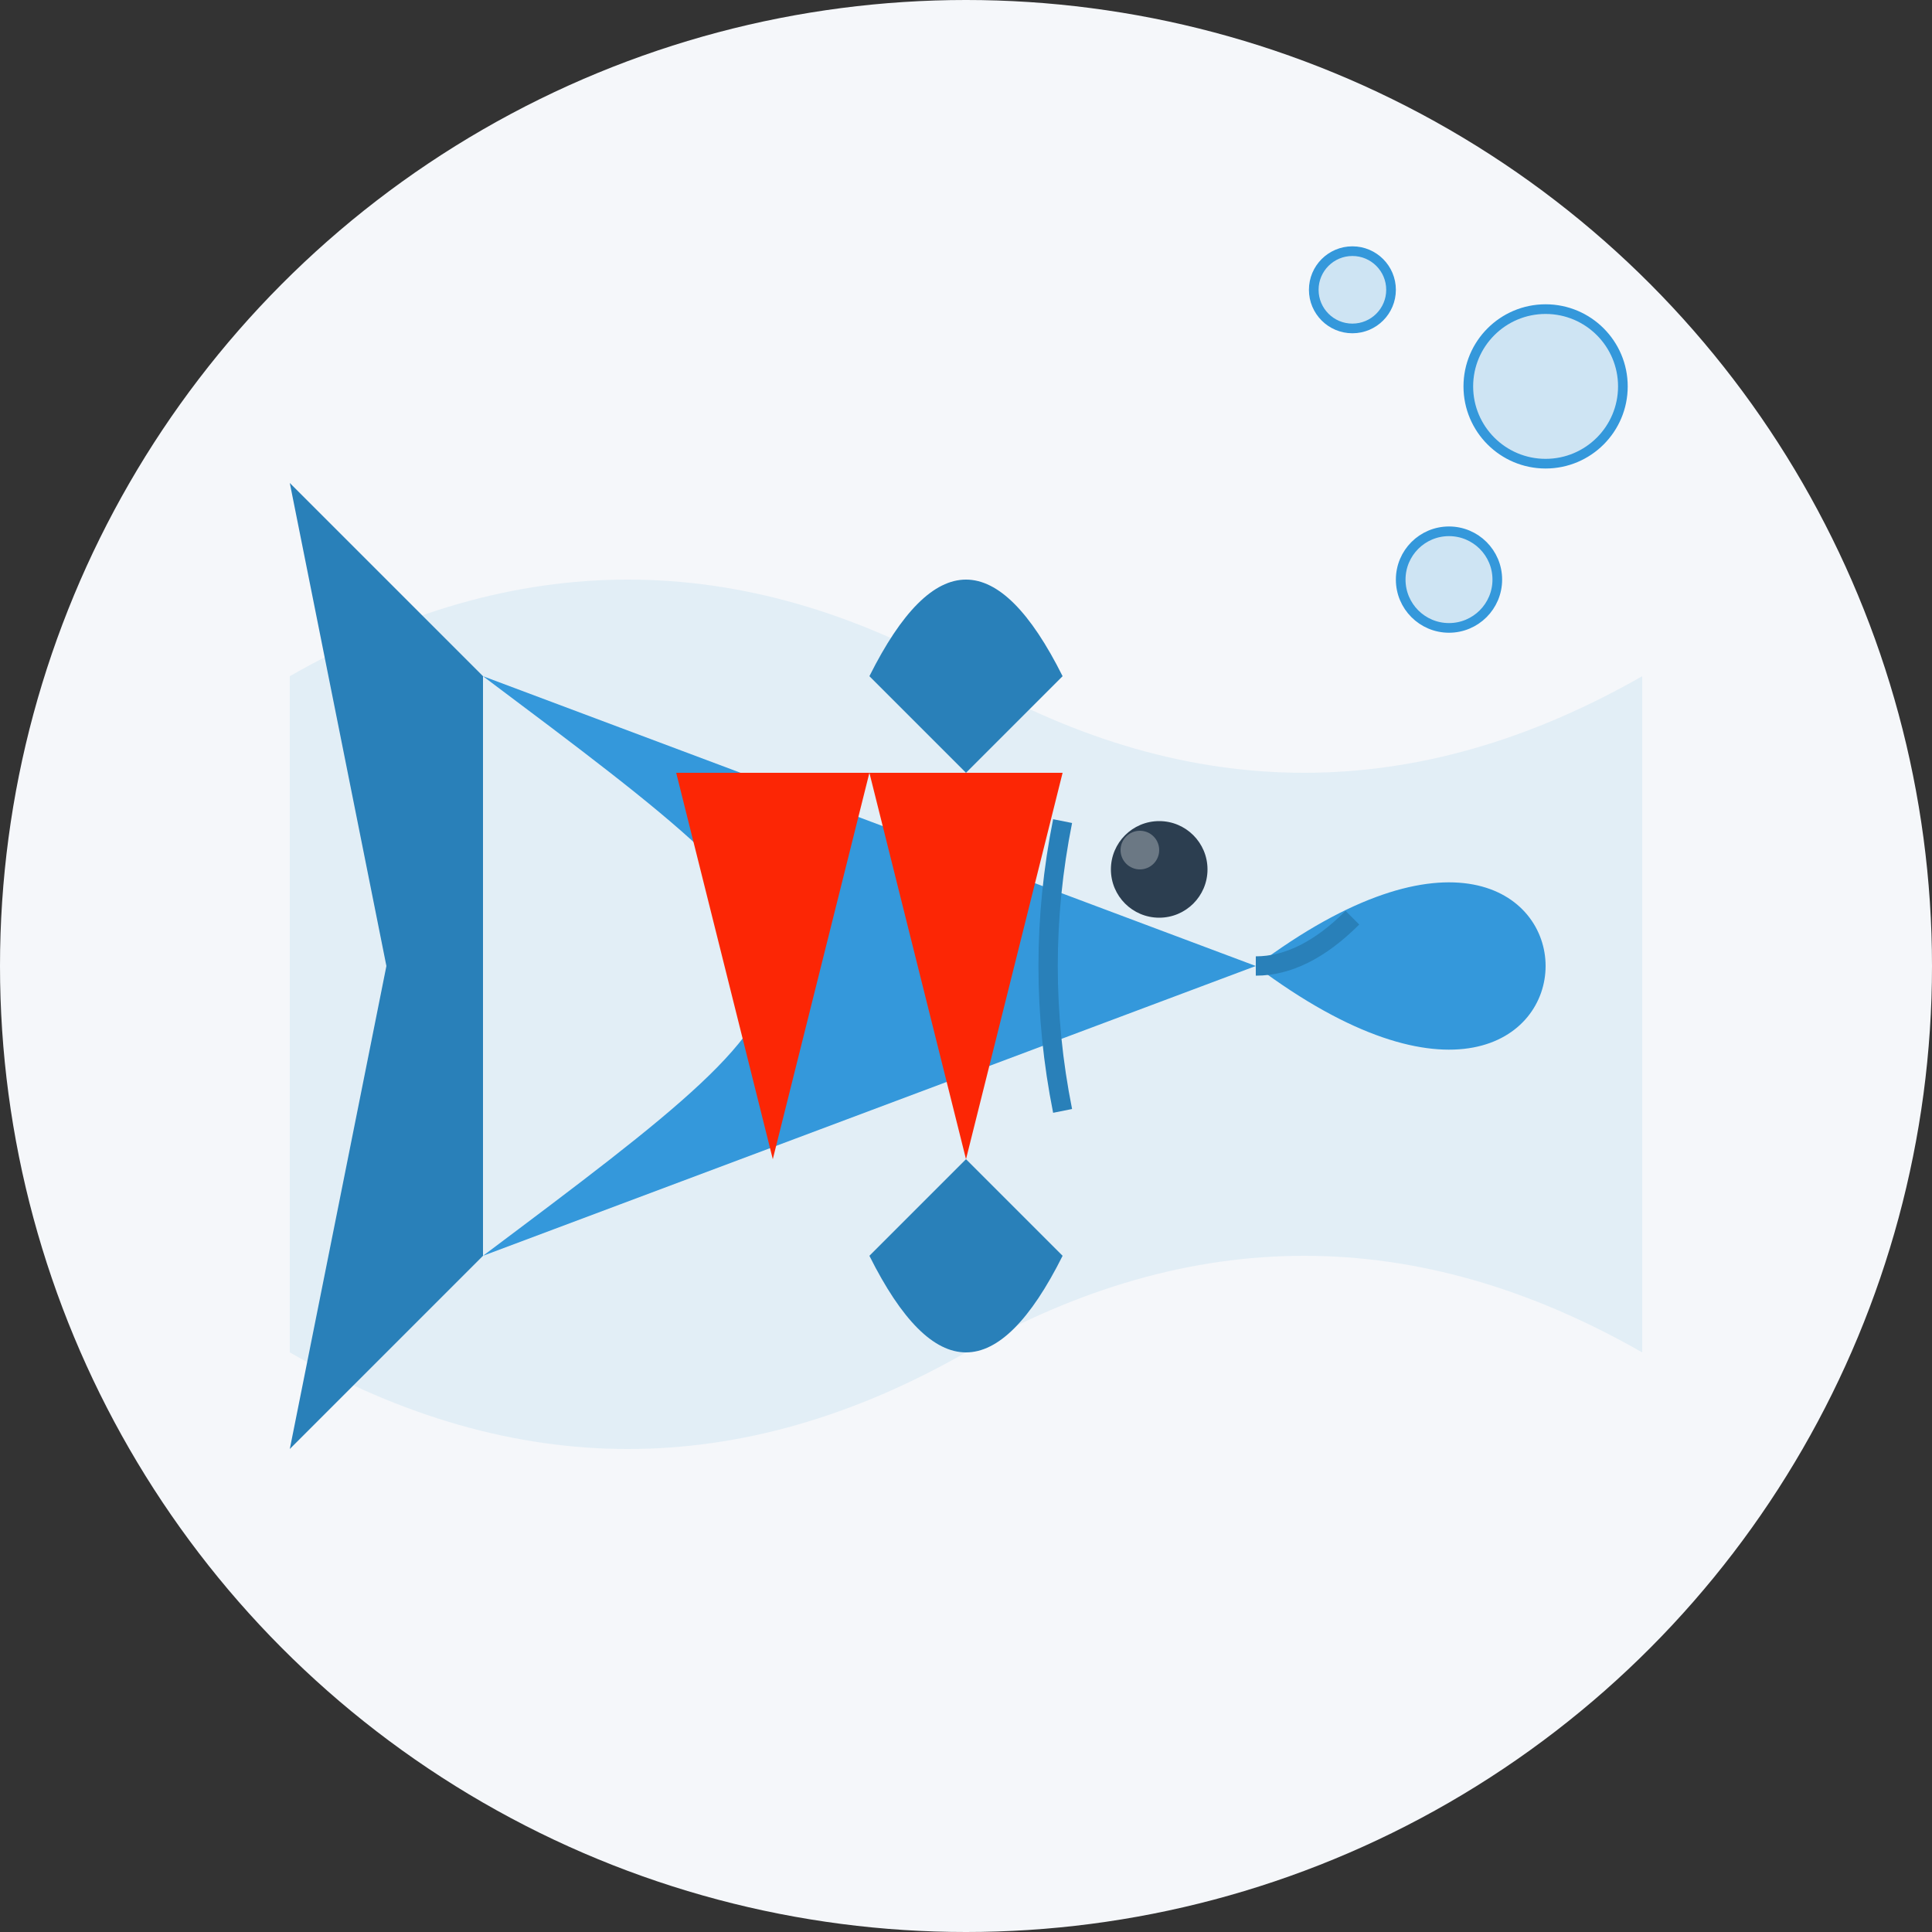
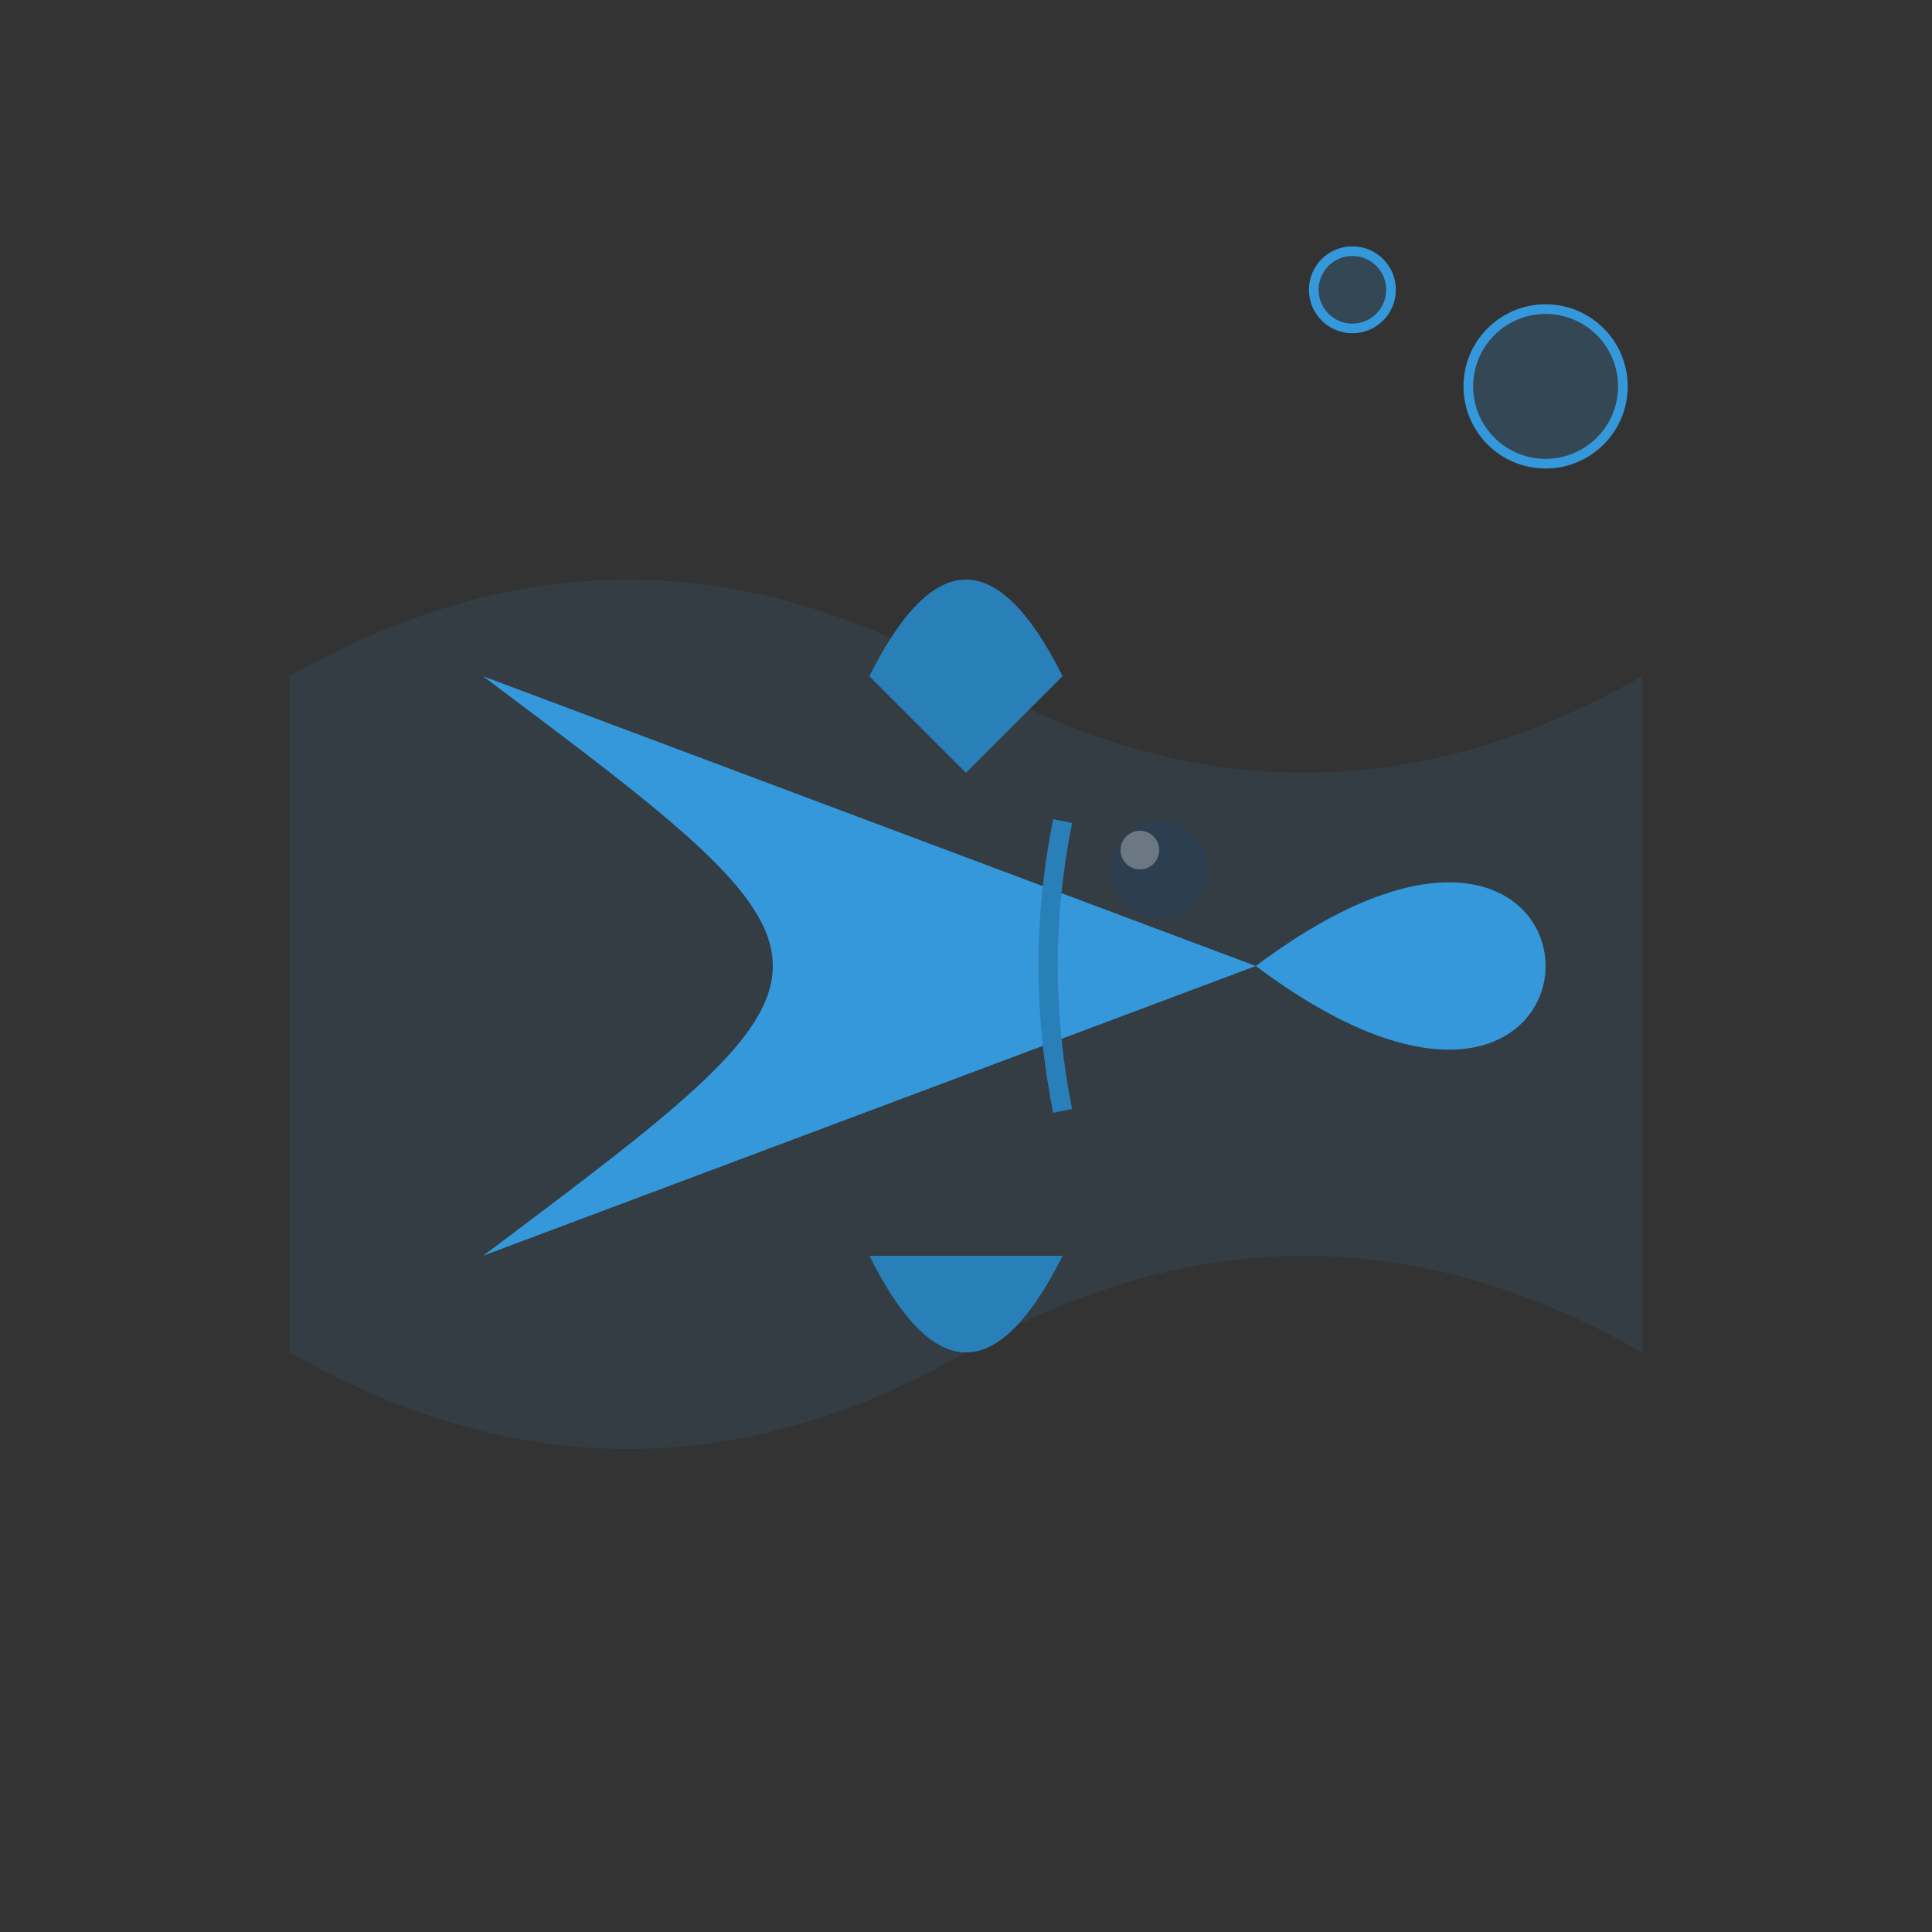
<svg xmlns="http://www.w3.org/2000/svg" width="200" height="200" viewBox="0 0 200 200">
  <rect x="0" y="0" width="200" height="200" fill="#333333" stroke="none" />
  <style>
    .bg { fill: #f5f7fa; }
    .fish { fill: #3498db; }
    .fish-accent { fill: #fc2605; }
    .fish-fin { fill: #2980b9; }
    .fish-eye { fill: #2c3e50; }
    .fish-highlight { fill: #fff; fill-opacity: 0.3; }
    .water { fill: #3498db; fill-opacity: 0.1; }
    .bubble { fill: #3498db; fill-opacity: 0.2; stroke: #3498db; stroke-width: 1; }
  </style>
-   <circle class="bg" cx="100" cy="100" r="100" />
  <path class="water" d="M30,70 Q65,50 100,70 Q135,90 170,70 L170,140 Q135,120 100,140 Q65,160 30,140 Z" />
-   <circle class="bubble" cx="150" cy="60" r="5" />
  <circle class="bubble" cx="160" cy="40" r="8" />
  <circle class="bubble" cx="140" cy="30" r="4" />
  <path class="fish" d="M130,100 C170,70 170,130 130,100 L50,70 C90,100 90,100 50,130 Z" />
-   <path class="fish-fin" d="M50,70 L30,50 L40,100 L30,150 L50,130 Z" />
  <path class="fish-fin" d="M90,70 Q100,50 110,70 L100,80 Z" />
-   <path class="fish-fin" d="M90,130 Q100,150 110,130 L100,120 Z" />
-   <path class="fish-accent" d="M70,80 L80,120 L90,80 L100,120 L110,80" />
+   <path class="fish-fin" d="M90,130 Q100,150 110,130 Z" />
  <circle class="fish-eye" cx="120" cy="90" r="5" />
  <circle class="fish-highlight" cx="118" cy="88" r="2" />
  <path fill="none" stroke="#2980b9" stroke-width="2" d="M110,85 Q107,100 110,115" />
-   <path fill="none" stroke="#2980b9" stroke-width="2" d="M130,100 Q135,100 140,95" />
</svg>